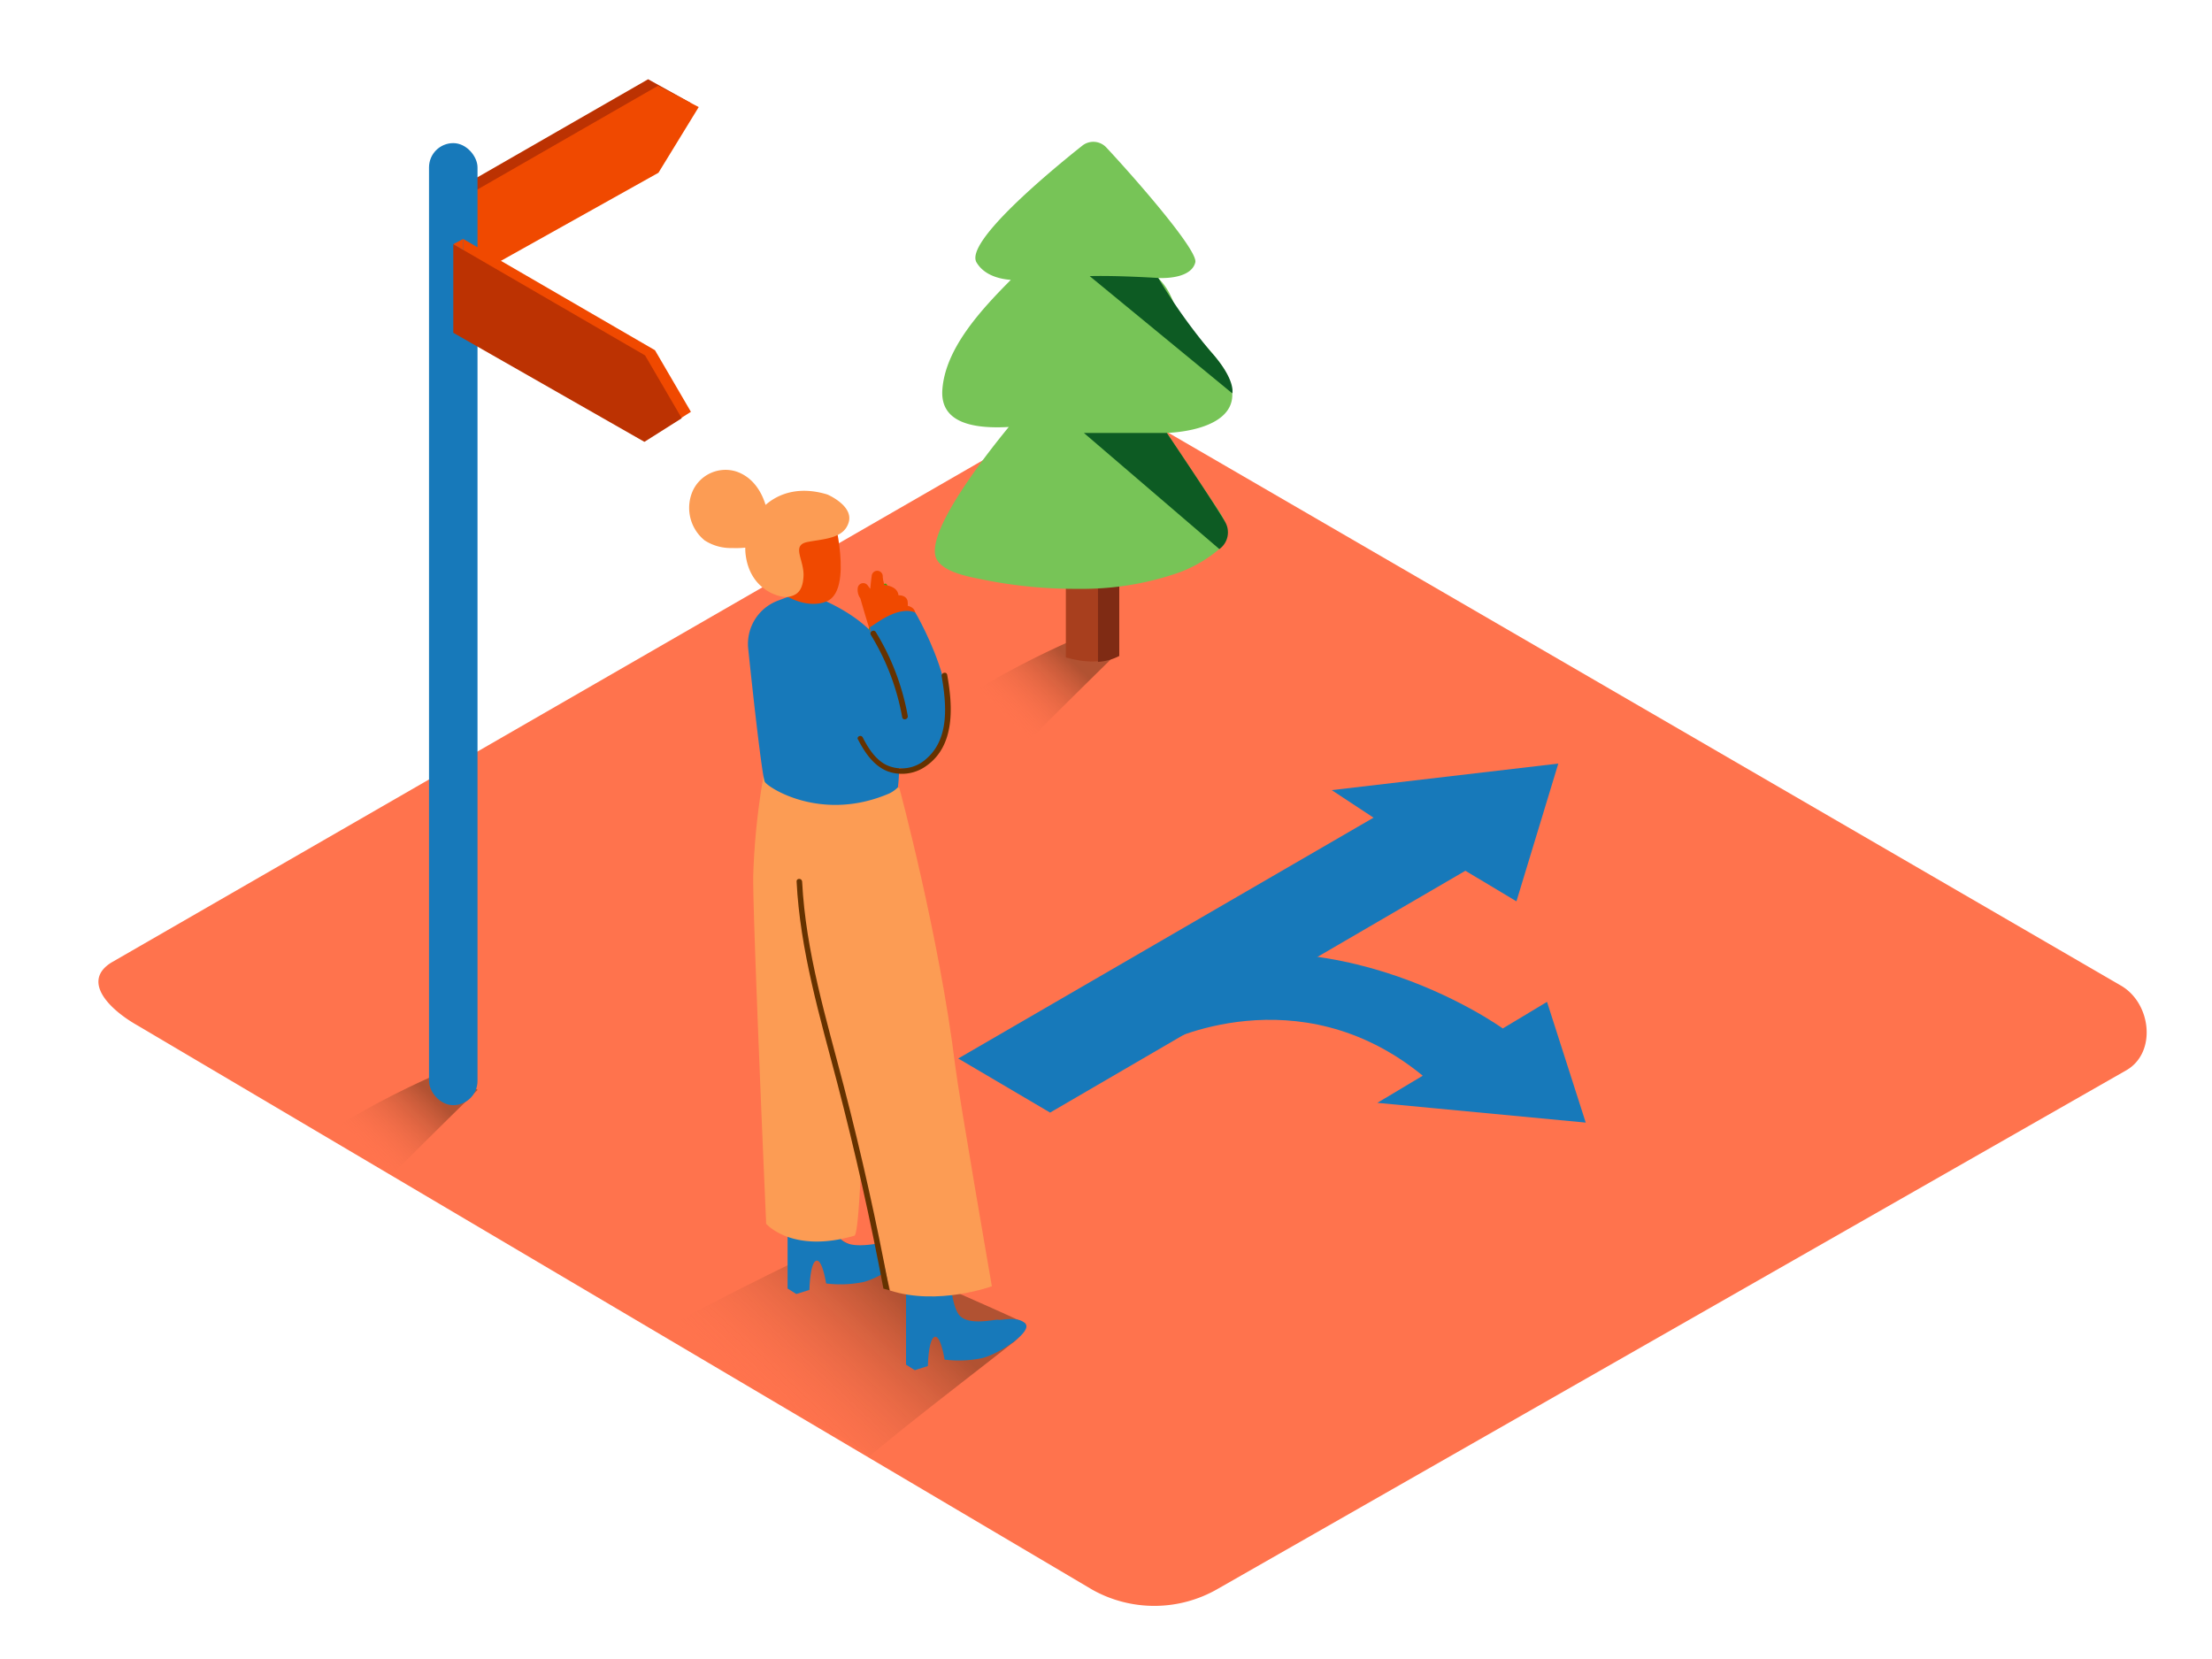
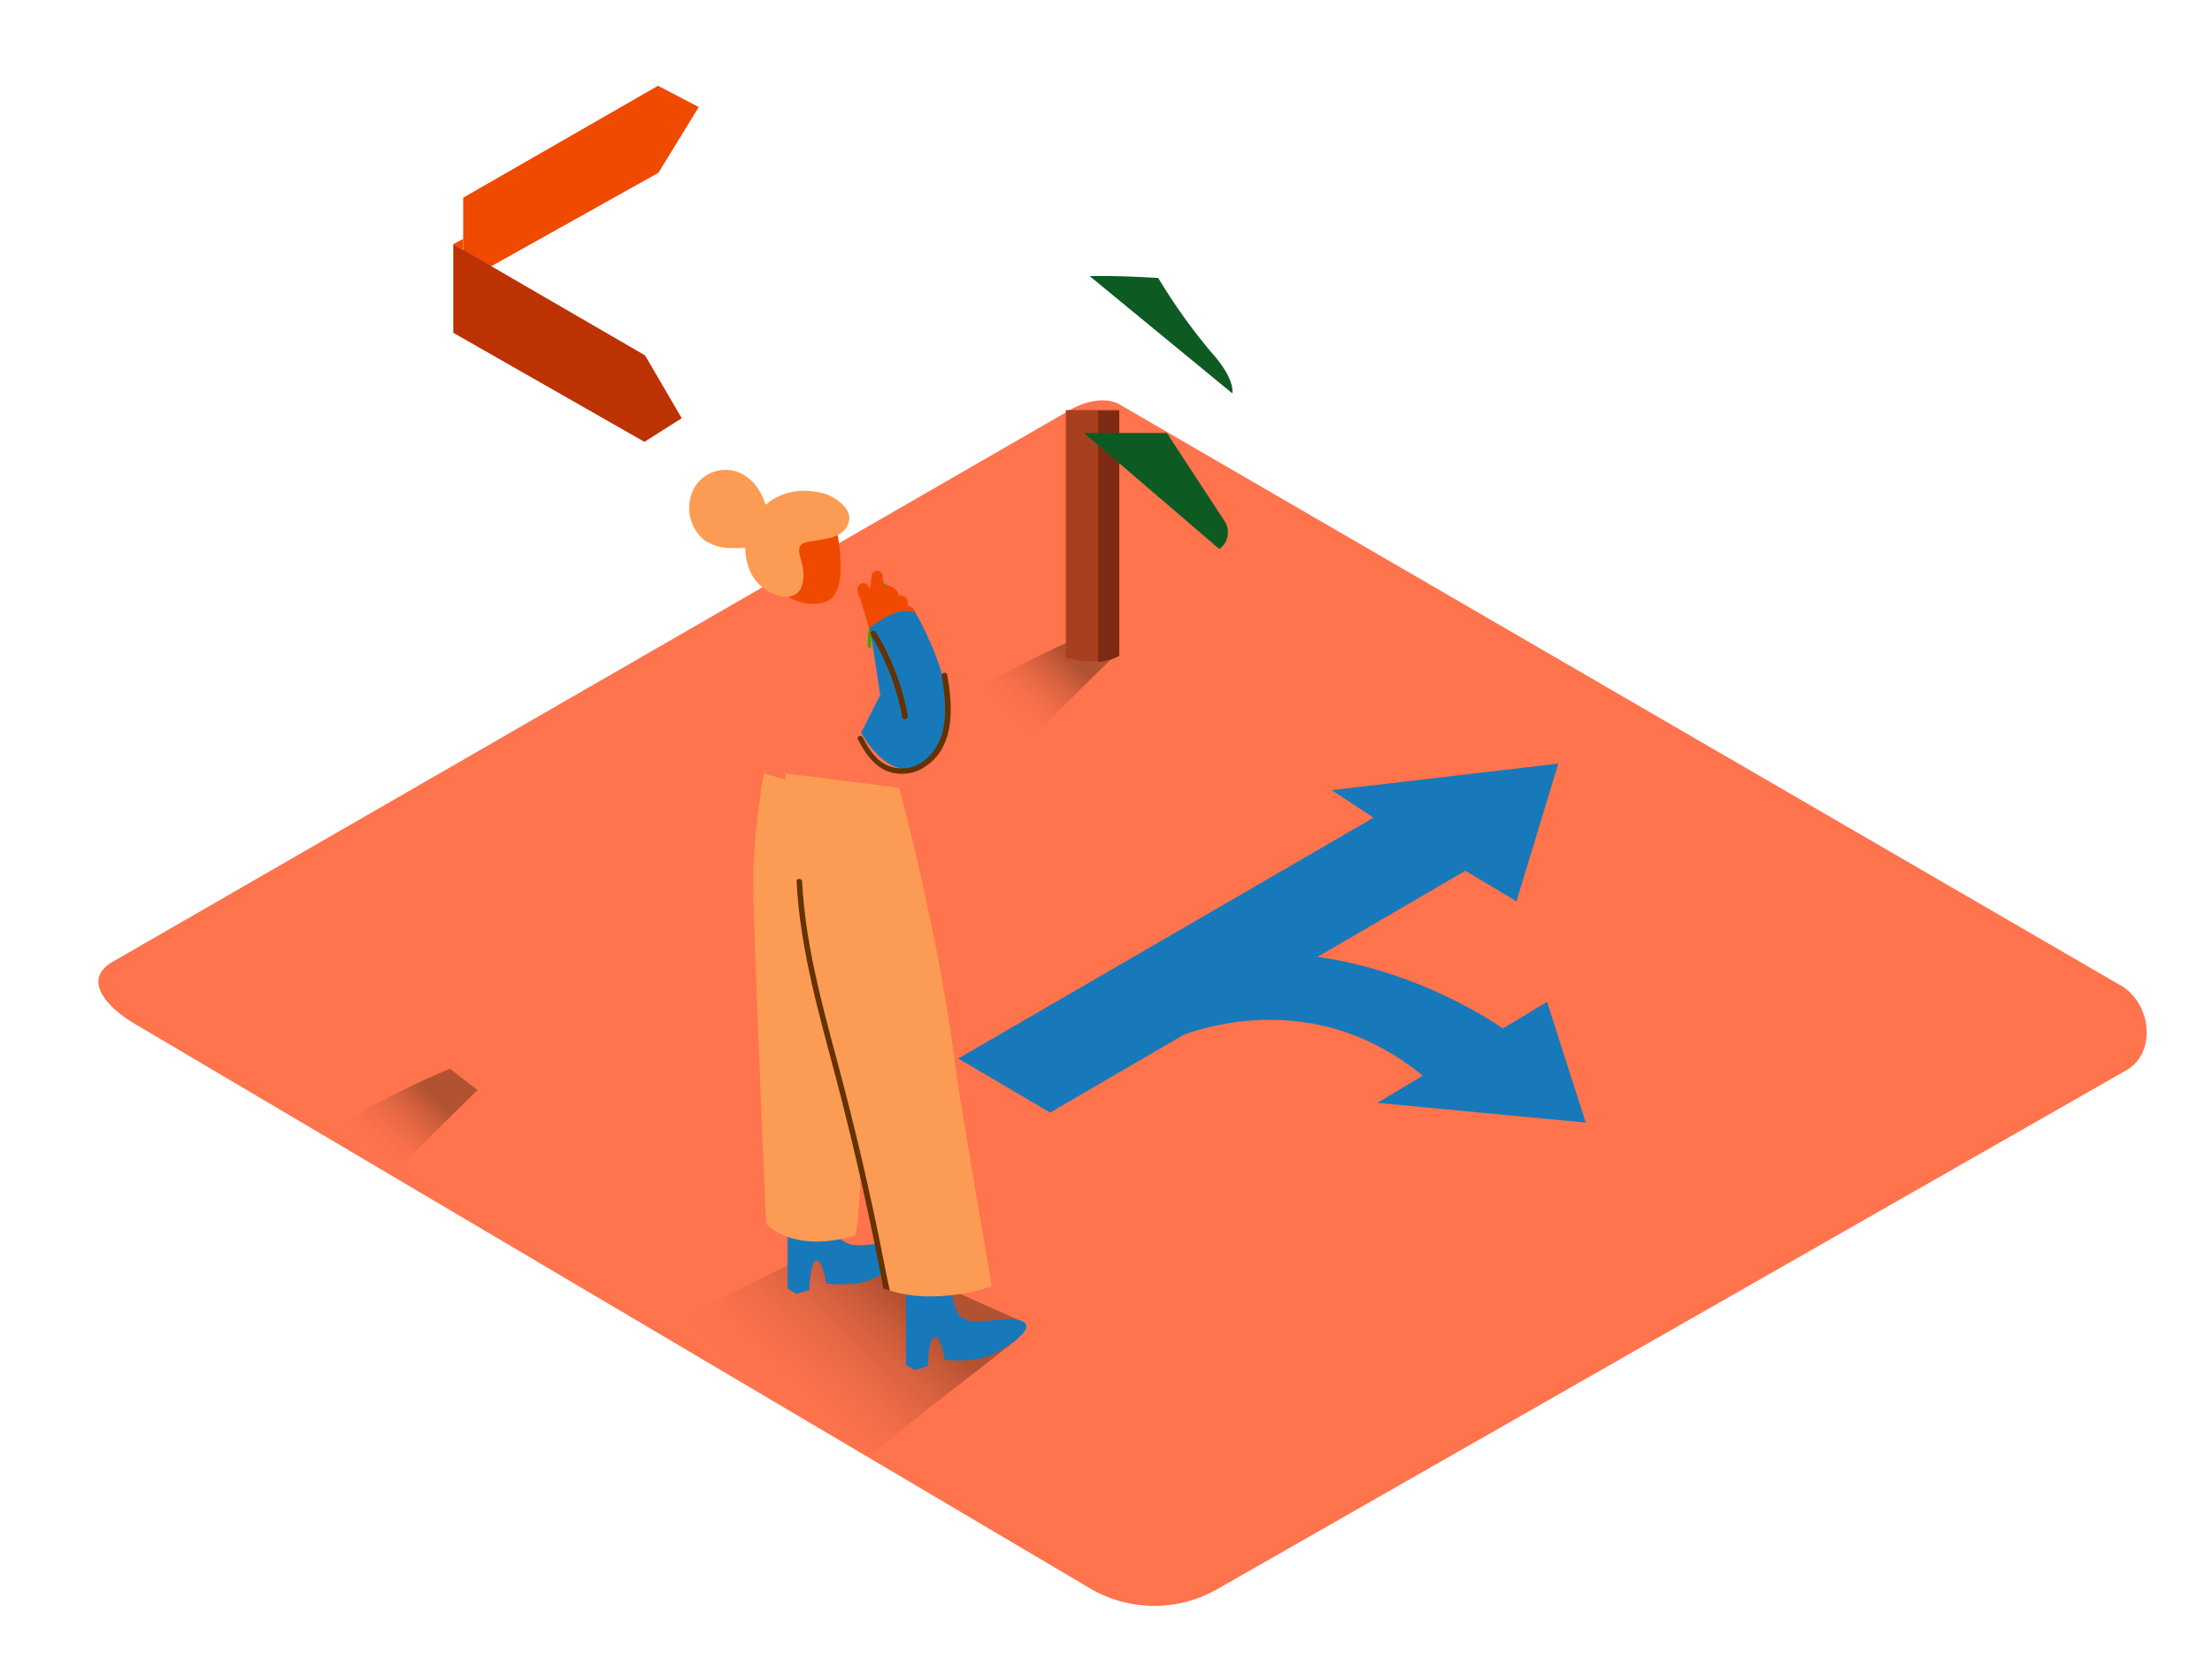
<svg xmlns="http://www.w3.org/2000/svg" xmlns:xlink="http://www.w3.org/1999/xlink" id="Layer_2" data-name="Layer 2" viewBox="0 0 400 300">
  <defs>
    <linearGradient id="linear-gradient" x1="65.95" y1="207.93" x2="76.62" y2="196.59" gradientUnits="userSpaceOnUse">
      <stop offset="0" stop-color="#ff734d" stop-opacity="0" />
      <stop offset="1" stop-color="#42210b" />
    </linearGradient>
    <linearGradient id="linear-gradient-2" x1="138.6" y1="254.96" x2="160.17" y2="232.02" xlink:href="#linear-gradient" />
    <linearGradient id="linear-gradient-3" x1="181.25" y1="129.2" x2="191.92" y2="117.86" xlink:href="#linear-gradient" />
  </defs>
  <title>PP</title>
  <path d="M197.51,287.46,25,185.51c-5.49-3.08-10.2-8.15-4.85-11.46L193.28,74.27c2.6-1.61,6.54-2.66,9.18-1.13L383.54,178.23c5.49,3.19,6.48,12.1,1,15.29L220.24,287.3A22.94,22.94,0,0,1,197.51,287.46Z" fill="#ff734d" />
  <path d="M58.66,205.47a2.33,2.33,0,0,1,2,.49c0,.25,0,.47-.05.7,3.13,1.94,6.27,3.87,9.43,5.76l1.46-.61q7.4-7.41,14.88-14.72c-1.71-1.23-3.36-2.54-5-3.84a156.92,156.92,0,0,0-23,12Z" opacity="0.41" fill="url(#linear-gradient)" />
  <path d="M152.25,224.28c-6.61,2.73-23.66,11.27-34,17a87.24,87.24,0,0,0,11.07,5.63c3.81,1.76,7.14,4.24,10.72,6.4,5.69,3.43,12.12,5.75,17.24,10,7.24-6.13,19.28-15.29,25.82-20.47.23,0,2.47-2.2,2.3-3.55C178.22,235.87,153.71,225.42,152.25,224.28Z" opacity="0.41" fill="url(#linear-gradient-2)" />
  <path d="M144,234l-1.58-1,0-17.79,7.81-.28s.15,7.59,2,9.32,6.41.49,6.86.64,3.52-.74,4.9.68-4.68,5.52-7.9,6.27a20.8,20.8,0,0,1-6.7.25s-.7-4.55-1.82-4.1-1.2,5.26-1.2,5.26Z" fill="#1779ba" />
  <path d="M138.15,139.87a126.26,126.26,0,0,0-1.94,18.49c-.13,7,2.34,62.94,2.34,62.94s4.64,5.44,15.94,2.16c1.64-.47,2.16-54.59,2.16-54.59L152.78,144" fill="#fc9c54" />
  <path d="M159.82,105.68a.31.31,0,0,1,.52,0,13.72,13.72,0,0,1,2,10.29c-.08.38-.66.22-.59-.16a13.09,13.09,0,0,0-1.67-9.37,21.64,21.64,0,0,0-2.56,10.4.3.3,0,0,1-.61,0A22.29,22.29,0,0,1,159.82,105.68Z" fill="#42a200" />
  <path d="M165.42,247.77l-1.58-1,0-17.79,7.81-.28s.15,7.59,2,9.32,6.41.49,6.86.64,3.52-.74,4.9.68-4.68,5.52-7.9,6.27a20.8,20.8,0,0,1-6.7.25s-.7-4.55-1.82-4.1-1.2,5.26-1.2,5.26Z" fill="#1779ba" />
  <path d="M162.62,142.46s7.2,26.58,10.13,50.37c.7,5.71,6.61,39.77,6.61,39.77s-9.74,3.56-18.4.77c0,0-10.3-43.46-10.74-44.31s-7.39-29-8.19-49.2" fill="#fc9c54" />
-   <path d="M140.61,108.64l4.11-1.55c1.05.07,10.4,3.13,14.65,9.32a40.52,40.52,0,0,1,1.36,5.93c.54,2.67,1,5.35,1.34,8a59.2,59.2,0,0,1,.5,8.86c0,1.27-.07,1.91-.2,3.17a5.61,5.61,0,0,1-1.58,1.12c-12.28,5.28-22-1.13-22.49-2.12s-2.11-15.47-3-24.09A8.34,8.34,0,0,1,140.61,108.64Z" fill="#1779ba" />
  <path d="M150.64,92.87s3.86,14-1.27,15.93-11.73-3.57-12.39-6.46S142.95,88.66,150.64,92.87Z" fill="#f04900" />
  <path d="M125.31,88.68a6.52,6.52,0,0,1,7.76-3.44c2.83.92,4.54,3.35,5.37,6.06,2.55-2.23,6.35-3.36,11.17-1.88,0,0,4.73,2,3.87,5s-4.45,3-7.46,3.59-.57,3.23-.72,6.2-1.49,3.46-2.74,3.72-6.93-1-7.73-7.67a8.89,8.89,0,0,1-.06-1.23,15.92,15.92,0,0,1-2.35.07,8.73,8.73,0,0,1-5-1.38A7.58,7.58,0,0,1,125.31,88.68Z" fill="#fc9c54" />
  <path d="M155.58,108.21a2.67,2.67,0,0,1-.47-1.9,1,1,0,0,1,1.82-.42l.44.6c.07-.77.15-1.54.26-2.31a1,1,0,0,1,2,.07c0,.24.06.49.08.73a4,4,0,0,1,.17.79c1.09.14,2.39.54,2.58,1.79,0,0,0,.06,0,.08.84,0,1.66.33,1.69,1.33a3.68,3.68,0,0,1,0,.57c.85.25,1.47.68,1.35,1.79a16.34,16.34,0,0,1-1,3.77,1,1,0,0,1-.76.57c-.12.54-.26,1.07-.41,1.6a1.5,1.5,0,0,1-2.52.28,1.18,1.18,0,0,1-.3-.06,1,1,0,0,1-.83.14,1,1,0,0,1-1.51-.45,1,1,0,0,1-.33-.84c0-.23,0-.46,0-.68v0Q156.64,111.95,155.58,108.21Z" fill="#f04900" />
  <path d="M157.29,113.4c.32.08,4.82-4.05,8.23-2.63,0,0,13,21.92.87,27.72-6,2.88-10.67-6-10.67-6l3.45-6.82Z" fill="#1779ba" />
  <path d="M158.37,114.29a43.8,43.8,0,0,1,5.78,15.16c.11.63-.85.9-1,.27a43,43,0,0,0-5.68-14.92C157.17,114.24,158,113.74,158.37,114.29Z" fill="#653200" />
  <path d="M156,133.33c1,1.95,2.28,4,4.28,5a6.56,6.56,0,0,0,7.23-1.12c4.26-3.67,3.62-10,2.77-14.93-.11-.63.85-.9,1-.27,1,5.54,1.51,12.74-3.72,16.45a7.52,7.52,0,0,1-7.09,1c-2.5-1-4.09-3.38-5.29-5.69C154.79,133.27,155.66,132.76,156,133.33Z" fill="#653200" />
  <path d="M145.05,159.41c.64,12.71,4.39,24.89,7.57,37.13s5.89,24.43,8.21,36.78l-1.08-.3q-3.53-18.71-8.34-37.15c-3.15-12-6.73-24-7.36-36.46C144,158.77,145,158.77,145.05,159.41Z" fill="#653200" />
  <polygon points="173.28 191.41 189.89 201.19 264.99 157.46 274.22 162.99 281.79 138.08 240.82 142.88 248.38 147.86 173.28 191.41" fill="#1779ba" />
  <path d="M189.41,200.43l21-11.82s24.24-12.62,46.87,5.91l-8.21,4.91L286.75,203l-7-21.83-8,4.81s-34.05-24.64-68.9-7.61l-22.23,12Z" fill="#1779ba" />
-   <polygon points="81.97 34.57 81.97 49.79 117.28 30.05 124.86 18.58 117.2 14.33 81.97 34.57" fill="#bc3202" />
  <polygon points="83.76 35.75 83.76 50.98 119.07 31.24 126.35 19.36 118.99 15.51 83.76 35.75" fill="#f04900" />
-   <rect x="77.58" y="25.88" width="8.77" height="173.97" rx="4.39" ry="4.39" fill="#1779ba" />
-   <polygon points="118.44 63.33 83.76 43.21 83.76 59.24 118.35 78.63 124.94 74.47 118.44 63.33" fill="#f04900" />
  <polygon points="116.65 64.27 81.97 44.15 81.97 60.18 116.53 79.9 123.28 75.63 116.65 64.27" fill="#bc3202" />
  <polygon points="83.76 43.21 81.97 44.15 83.76 45.19 83.76 43.21" fill="#f04900" />
  <path d="M173.13,126.87c1.3-.22,2.35-.19,2.86.4-.91,9,5.56,4.6,8.4,6.87l2.44-1q7.4-7.41,14.88-14.72c-1.71-1.23-3.36-2.54-5-3.84A157.58,157.58,0,0,0,173.13,126.87Z" opacity="0.41" fill="url(#linear-gradient-3)" />
  <path d="M202.4,118.49V74.14h-9.66v44.74C196.08,119.85,199.59,120,202.4,118.49Z" fill="#a83f1e" />
  <path d="M198.55,74.26v45.43a9.72,9.72,0,0,0,3.85-1.07V74.26Z" fill="#7f2b14" />
-   <path d="M211,78.29c6-.29,13.69-2.45,11.44-9.14-1.33-4-5.42-7.44-8-10.58s-2-5.24-5-8.3c2.49.1,6.1-.37,6.71-2.83.54-2.16-11.07-15.4-16.09-20.77a3.21,3.21,0,0,0-4.36-.32c-6,4.76-21.25,17.44-19.12,21.09,1.29,2.2,3.89,3,6.21,3.17C177.31,56.11,171,63,170.42,70.33c-.55,6.36,6,7.21,12,6.88-4.19,5.09-15.56,19.6-13,24,1.37,2.32,5.78,3.09,8.39,3.61a83.37,83.37,0,0,0,17.2,1.66,53,53,0,0,0,17.1-2.58,24,24,0,0,0,8.34-4.59c2.67-2.51,1.18-5.18-.55-7.7C216.92,87.21,214,82.75,211,78.29Z" fill="#77c457" />
  <path d="M209.45,50.27s-7.31-.48-12.4-.34l25.79,21.2s.69-2.46-3.87-7.51A103.77,103.77,0,0,1,209.45,50.27Z" fill="#0d5b23" />
-   <path d="M211,78.29H196l24.5,21a3.73,3.73,0,0,0,1.08-4.84C220,91.63,211,78.29,211,78.29Z" fill="#0d5b23" />
+   <path d="M211,78.29H196l24.5,21a3.73,3.73,0,0,0,1.08-4.84Z" fill="#0d5b23" />
</svg>